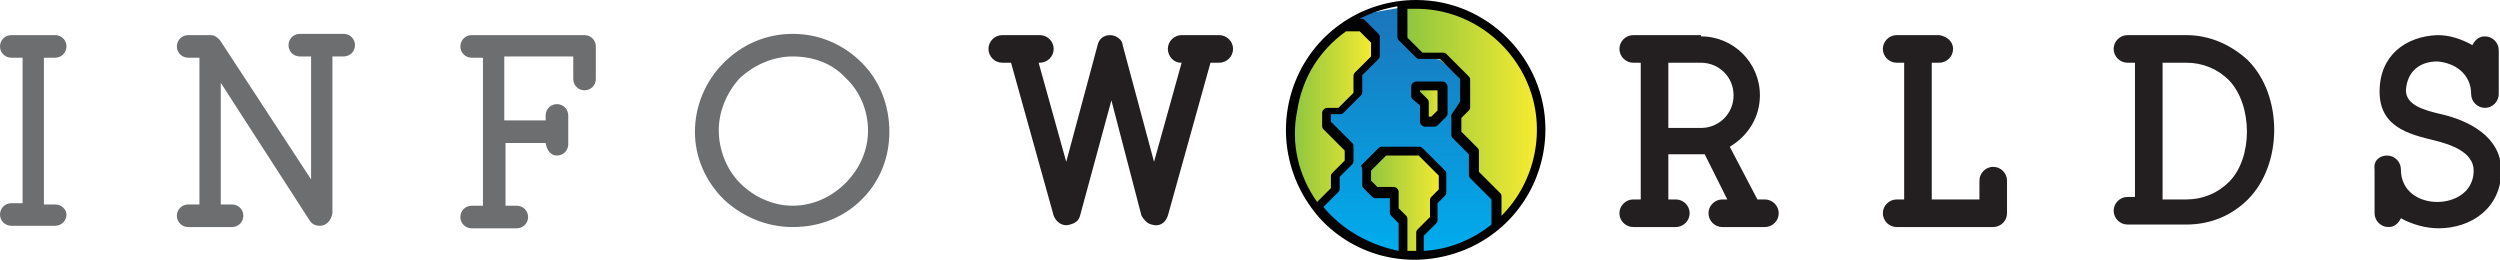
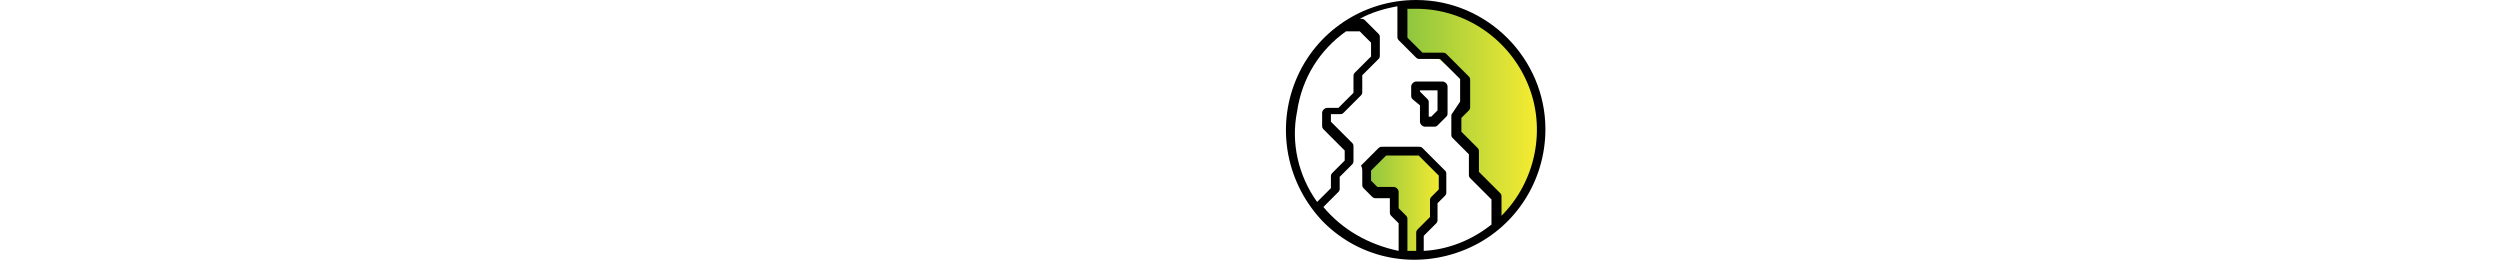
<svg xmlns="http://www.w3.org/2000/svg" version="1.1" id="Layer_1" x="0px" y="0px" viewBox="-71.6 17 199.3 20.7" enable-background="new -71.6 17 199.3 20.7" xml:space="preserve">
  <linearGradient id="SVGID_1_" gradientUnits="userSpaceOnUse" x1="40.625" y1="37.333" x2="40.625" y2="17.625">
    <stop offset="0" style="stop-color:#00ADEE" />
    <stop offset="1" style="stop-color:#1B75BB" />
  </linearGradient>
-   <polygon fill="url(#SVGID_1_)" points="36.6,18.2 40.1,17.6 40.1,19.6 41.5,21.5 43.5,21.8 45.3,23.7 45.3,25.6 44.4,27 44.8,28   45.9,29.4 46.1,30.8 47.7,32.9 47.9,35 43.7,37.1 39.3,37.3 34.6,35 33.4,33.3 34.8,31.7 35.3,30.3 36.1,29.6 34.1,26.8 34.5,25.9   35.4,25.8 36.8,24.6 36.8,22.9 38.1,21.5 38.1,20 36.4,18.8 " />
  <linearGradient id="SVGID_2_" gradientUnits="userSpaceOnUse" x1="31.375" y1="26.188" x2="38.083" y2="26.188">
    <stop offset="0" style="stop-color:#8BC53F" />
    <stop offset="1" style="stop-color:#F9EC31" />
  </linearGradient>
-   <polygon fill="url(#SVGID_2_)" points="36.3,19 37.9,20.2 38.1,20.8 37.7,22 36.8,23.3 36.6,24.4 34.9,25.9 34.2,25.9 34.1,26.8   34.3,27.3 34.5,27.7 34.9,28.1 35.6,28.5 35.8,29.1 36,30 34.8,31.1 34.5,32.4 33.3,33.4 32.2,31.5 31.4,28.8 31.5,25.1 33.5,21   35.9,19 " />
  <linearGradient id="SVGID_3_" gradientUnits="userSpaceOnUse" x1="40.208" y1="26.208" x2="51.167" y2="26.208">
    <stop offset="0" style="stop-color:#8BC53F" />
    <stop offset="1" style="stop-color:#F9EC31" />
  </linearGradient>
  <polygon fill="url(#SVGID_3_)" points="40.2,17.8 40.5,20.7 41.5,21.5 43.1,21.7 45.1,23.4 45.3,25.4 44.4,26.3 44.5,27.5 46,28.8   45.8,30.9 47.6,32.5 47.9,35 49,33.7 50.3,31.3 51.2,28.3 51.1,26 50.2,22.9 48,19.9 44.7,17.9 40.5,17.4 " />
  <linearGradient id="SVGID_4_" gradientUnits="userSpaceOnUse" x1="41.167" y1="25.229" x2="43.542" y2="25.229">
    <stop offset="0" style="stop-color:#8BC53F" />
    <stop offset="1" style="stop-color:#F9EC31" />
  </linearGradient>
-   <polygon fill="url(#SVGID_4_)" points="41.2,24.2 41.8,25.1 42.1,26.7 42.7,26.8 43.5,25.9 43.4,23.8 41.3,23.7 " />
  <linearGradient id="SVGID_5_" gradientUnits="userSpaceOnUse" x1="37.333" y1="33.167" x2="43.583" y2="33.167">
    <stop offset="0" style="stop-color:#8BC53F" />
    <stop offset="1" style="stop-color:#F9EC31" />
  </linearGradient>
  <polygon fill="url(#SVGID_5_)" points="37.3,31.5 38.3,32.2 39.6,32.2 39.7,33.9 40.2,34.4 40.3,37.2 41.5,37.3 42,35.3 42.6,34.6   42.7,33.7 43.2,32.8 43.6,31.3 42.8,30.2 41.1,29.1 38.8,29.3 37.5,30.8 " />
  <g>
-     <path fill="#6D6E70" d="M-66.3,34.1c0,0.5-0.4,0.9-0.9,0.9h-3.5c-0.5,0-0.9-0.4-0.9-0.9c0-0.5,0.4-0.9,0.9-0.9h0.9V21.6h-0.9   c-0.5,0-0.9-0.4-0.9-0.9c0-0.5,0.4-0.9,0.9-0.9h3.5c0.5,0,0.9,0.4,0.9,0.9c0,0.5-0.4,0.9-0.9,0.9h-0.9v11.7h0.9   C-66.7,33.3-66.3,33.7-66.3,34.1z M-46.1,35c-0.3,0-0.6-0.1-0.8-0.4v0L-54,23.6v9.7h0.9c0.5,0,0.9,0.4,0.9,0.9   c0,0.5-0.4,0.9-0.9,0.9h-3.5c-0.5,0-0.9-0.4-0.9-0.9c0-0.5,0.4-0.9,0.9-0.9h0.9V21.6h-0.9c-0.5,0-0.9-0.4-0.9-0.9   c0-0.5,0.4-0.9,0.9-0.9h1.8c0.3,0,0.6,0.2,0.8,0.5l7.2,11v-9.8h-0.9c-0.5,0-0.9-0.4-0.9-0.9c0-0.5,0.4-0.9,0.9-0.9h3.5   c0.5,0,0.9,0.4,0.9,0.9c0,0.5-0.4,0.9-0.9,0.9h-0.9v12.5C-45.2,34.6-45.6,35-46.1,35z M-31.3,26.6h3.2v-0.4c0-0.5,0.4-0.9,0.9-0.9   c0.5,0,0.9,0.4,0.9,0.9v2.3c0,0.5-0.4,0.9-0.9,0.9c-0.5,0-0.8-0.4-0.9-1h-3.2v5h0.9c0.5,0,0.9,0.4,0.9,0.9c0,0.5-0.4,0.9-0.9,0.9   H-34c-0.5,0-0.9-0.4-0.9-0.9c0-0.5,0.4-0.9,0.9-0.9h0.9V21.6H-34c-0.5,0-0.9-0.4-0.9-0.9c0-0.5,0.4-0.9,0.9-0.9h9   c0.5,0,0.9,0.4,0.9,0.9v2.6c0,0.5-0.4,0.9-0.9,0.9c-0.5,0-0.9-0.4-0.9-0.9v-1.8h-5.5V26.6z M-2.9,22c1.5,1.5,2.2,3.5,2.2,5.5   s-0.7,3.9-2.2,5.4c-1.4,1.4-3.3,2.2-5.5,2.2s-4.1-0.9-5.5-2.2c-1.5-1.5-2.3-3.4-2.3-5.4s0.8-4,2.3-5.5c1.4-1.4,3.3-2.3,5.5-2.3   S-4.3,20.6-2.9,22z M-8.4,21.5c-1.6,0-3.1,0.7-4.2,1.7c-1.1,1.2-1.7,2.7-1.7,4.2c0,1.5,0.6,3.1,1.7,4.2c1.1,1.1,2.6,1.8,4.2,1.8   s3.1-0.7,4.2-1.8c1.2-1.2,1.8-2.7,1.8-4.2c0-1.5-0.6-3.1-1.8-4.2C-5.2,22.1-6.7,21.5-8.4,21.5z" />
-     <path fill="#231F20" d="M21.5,20.9c0-0.6,0.5-1.1,1.1-1.1h3c0.6,0,1.1,0.5,1.1,1.1c0,0.6-0.5,1.1-1.1,1.1h-0.7l-3.4,12.2   c-0.2,0.6-0.7,0.9-1.3,0.7c-0.4-0.1-0.6-0.4-0.8-0.7L17,25l-2.5,9.2c-0.1,0.4-0.4,0.6-0.8,0.7c-0.6,0.2-1.1-0.2-1.3-0.7L9,22H8.3   c-0.6,0-1.1-0.5-1.1-1.1c0-0.6,0.5-1.1,1.1-1.1h3c0.6,0,1.1,0.5,1.1,1.1c0,0.6-0.5,1.1-1.1,1.1h-0.1l2.2,7.9l2.5-9.3   c0.1-0.5,0.5-0.8,1-0.8s1,0.4,1,0.8l2.5,9.3l2.2-7.9h-0.1C22,22,21.5,21.5,21.5,20.9z M64,19.9c2.6,0,4.7,2.1,4.7,4.7   c0,1.7-0.9,3.2-2.4,4.1l2.2,4.2h0.6c0.6,0,1.1,0.5,1.1,1.1c0,0.6-0.5,1.1-1.1,1.1h-3.4c-0.6,0-1.1-0.5-1.1-1.1   c0-0.6,0.5-1.1,1.1-1.1h0.4l-1.8-3.6c-0.1,0-0.2,0-0.3,0h-2.6v3.6H62c0.6,0,1.1,0.5,1.1,1.1c0,0.6-0.5,1.1-1.1,1.1h-3.4   c-0.6,0-1.1-0.5-1.1-1.1c0-0.6,0.5-1.1,1.1-1.1h0.6v-4.6v0V22h-0.6c-0.6,0-1.1-0.5-1.1-1.1c0-0.6,0.5-1.1,1.1-1.1H64z M61.4,27.2   H64c1.4,0,2.6-1.1,2.6-2.6S65.4,22,64,22h-2.6V27.2z M84.1,20.9c0,0.6-0.5,1.1-1.1,1.1h-0.6v10.9h3.8v-1.5c0-0.6,0.5-1.1,1.1-1.1   c0.6,0,1.1,0.5,1.1,1.1v2.6c0,0.6-0.5,1.1-1.1,1.1c-2.6,0-5.1,0-7.7,0c-0.6,0-1.1-0.5-1.1-1.1c0-0.6,0.5-1.1,1.1-1.1h0.6V22h-0.6   c-0.6,0-1.1-0.5-1.1-1.1c0-0.6,0.5-1.1,1.1-1.1H83C83.6,19.9,84.1,20.3,84.1,20.9z M98,22c-0.6,0-1.1-0.5-1.1-1.1   c0-0.6,0.5-1.1,1.1-1.1h4.7c1.9,0,3.6,0.8,4.9,2c2.8,2.8,2.8,8.3,0,11.1c-1.3,1.3-3,2-4.9,2H98c-0.6,0-1.1-0.5-1.1-1.1   c0-0.6,0.5-1.1,1.1-1.1h0.6V22H98z M100.8,22v10.9h1.9c1.3,0,2.5-0.5,3.4-1.4c1.9-1.9,1.9-6.1,0-8.1c-0.9-0.9-2.1-1.4-3.4-1.4   H100.8z M118.7,29.4c0.6,0,1.1,0.5,1.1,1.1c0,1.8,1.5,2.6,2.9,2.6c1.4,0,2.9-0.8,2.9-2.5c0-1.5-1.9-2.1-3.1-2.4   c-2.1-0.5-4.4-1.1-4.4-3.9c0-2.9,2.1-4.4,4.6-4.5c1,0,1.9,0.3,2.8,0.8c0.2-0.4,0.5-0.7,1-0.7c0.6,0,1.1,0.5,1.1,1.1v3.5   c0,0.6-0.5,1.1-1.1,1.1c-0.6,0-1.1-0.5-1.1-1.1c0-1.6-1.3-2.5-2.7-2.6c-1.3,0-2.4,0.7-2.5,2.3c0,1.2,1.5,1.6,2.8,1.9   c2.2,0.5,4.8,1.8,4.8,4.5c0,3-2.4,4.6-5,4.6c-1,0-2.1-0.3-3-0.8c-0.2,0.4-0.5,0.7-1,0.7c-0.6,0-1.1-0.5-1.1-1.1v-3.5   C117.6,29.8,118.1,29.4,118.7,29.4z" />
    <path d="M41.3,17c-4.2,0-8,2.5-9.6,6.4c-1.6,3.9-0.7,8.3,2.2,11.3c3,3,7.4,3.8,11.3,2.2c3.9-1.6,6.4-5.4,6.4-9.6   C51.6,21.7,47,17,41.3,17L41.3,17z M35.7,19.5h1.1l0.9,0.9v1.1l-1.3,1.3c-0.1,0.1-0.1,0.2-0.1,0.3v1.3l-1.2,1.2h-0.9   c-0.2,0-0.4,0.2-0.4,0.4V27c0,0.1,0,0.2,0.1,0.3l1.7,1.7v0.8l-1,1c-0.1,0.1-0.1,0.2-0.1,0.3v0.9l-1.1,1.1c-1.5-2.1-2.1-4.7-1.6-7.2   C32.2,23.2,33.6,21,35.7,19.5L35.7,19.5z M33.9,33.5l1.2-1.2c0.1-0.1,0.1-0.2,0.1-0.3v-0.9l1-1c0.1-0.1,0.1-0.2,0.1-0.3v-1.1   c0-0.1,0-0.2-0.1-0.3l-1.7-1.7v-0.6h0.7c0.1,0,0.2,0,0.3-0.1l1.4-1.4c0.1-0.1,0.1-0.2,0.1-0.3v-1.3l1.3-1.3   c0.1-0.1,0.1-0.2,0.1-0.3v-1.4c0-0.1,0-0.2-0.1-0.3l-1.1-1.1c-0.1-0.1-0.2-0.1-0.3-0.1h-0.1c0.9-0.5,1.9-0.8,3-1v2.4   c0,0.1,0,0.2,0.1,0.3l1.4,1.4c0.1,0.1,0.2,0.1,0.3,0.1h1.6l1.6,1.6v1.8L44.2,26c-0.1,0.1-0.1,0.2-0.1,0.3v1.4c0,0.1,0,0.2,0.1,0.3   l1.3,1.3v1.6c0,0.1,0,0.2,0.1,0.3l1.7,1.7v2c-1.5,1.2-3.4,2-5.4,2.1v-1.2l1-1c0.1-0.1,0.1-0.2,0.1-0.3v-1.3l0.6-0.6   c0.1-0.1,0.1-0.2,0.1-0.3v-1.4c0-0.1,0-0.2-0.1-0.3l-1.8-1.8c-0.1-0.1-0.2-0.1-0.3-0.1h-2.9c-0.1,0-0.2,0-0.3,0.1l-1.4,1.4   C37,30.4,37,30.5,37,30.6v1.1c0,0.1,0,0.2,0.1,0.3l0.7,0.7c0.1,0.1,0.2,0.1,0.3,0.1h1.1v1.1c0,0.1,0,0.2,0.1,0.3l0.6,0.6v2.2   C37.5,36.5,35.4,35.3,33.9,33.5L33.9,33.5z M40.6,37v-2.5c0-0.1,0-0.2-0.1-0.3l-0.6-0.6v-1.3c0-0.2-0.2-0.4-0.4-0.4h-1.3l-0.5-0.5   v-0.8l1.2-1.2h2.6l1.6,1.6v1.1l-0.6,0.6c-0.1,0.1-0.1,0.2-0.1,0.3v1.3l-1,1c-0.1,0.1-0.1,0.2-0.1,0.3V37C41,37,40.8,37,40.6,37   L40.6,37z M48.1,34.2v-1.5c0-0.1,0-0.2-0.1-0.3l-1.7-1.7v-1.6c0-0.1,0-0.2-0.1-0.3l-1.3-1.3v-1.1l0.6-0.6c0.1-0.1,0.1-0.2,0.1-0.3   v-2.1c0-0.1,0-0.2-0.1-0.3l-1.8-1.8c-0.1-0.1-0.2-0.1-0.3-0.1h-1.6l-1.2-1.2v-2.3c0.2,0,0.5,0,0.7,0c3.9,0,7.4,2.4,8.9,6   C51.7,27.3,50.8,31.5,48.1,34.2L48.1,34.2z M48.1,34.2 M41.6,25.4v1.3c0,0.2,0.2,0.4,0.4,0.4h0.7c0.1,0,0.2,0,0.3-0.1l0.7-0.7   c0.1-0.1,0.1-0.2,0.1-0.3v-2.1c0-0.2-0.2-0.4-0.4-0.4h-2.1c-0.2,0-0.4,0.2-0.4,0.4v0.7c0,0.1,0,0.2,0.1,0.3L41.6,25.4z M41.6,24.2   h1.4v1.6l-0.5,0.5h-0.2v-1.1c0-0.1,0-0.2-0.1-0.3l-0.6-0.6V24.2z M41.6,24.2" />
  </g>
</svg>